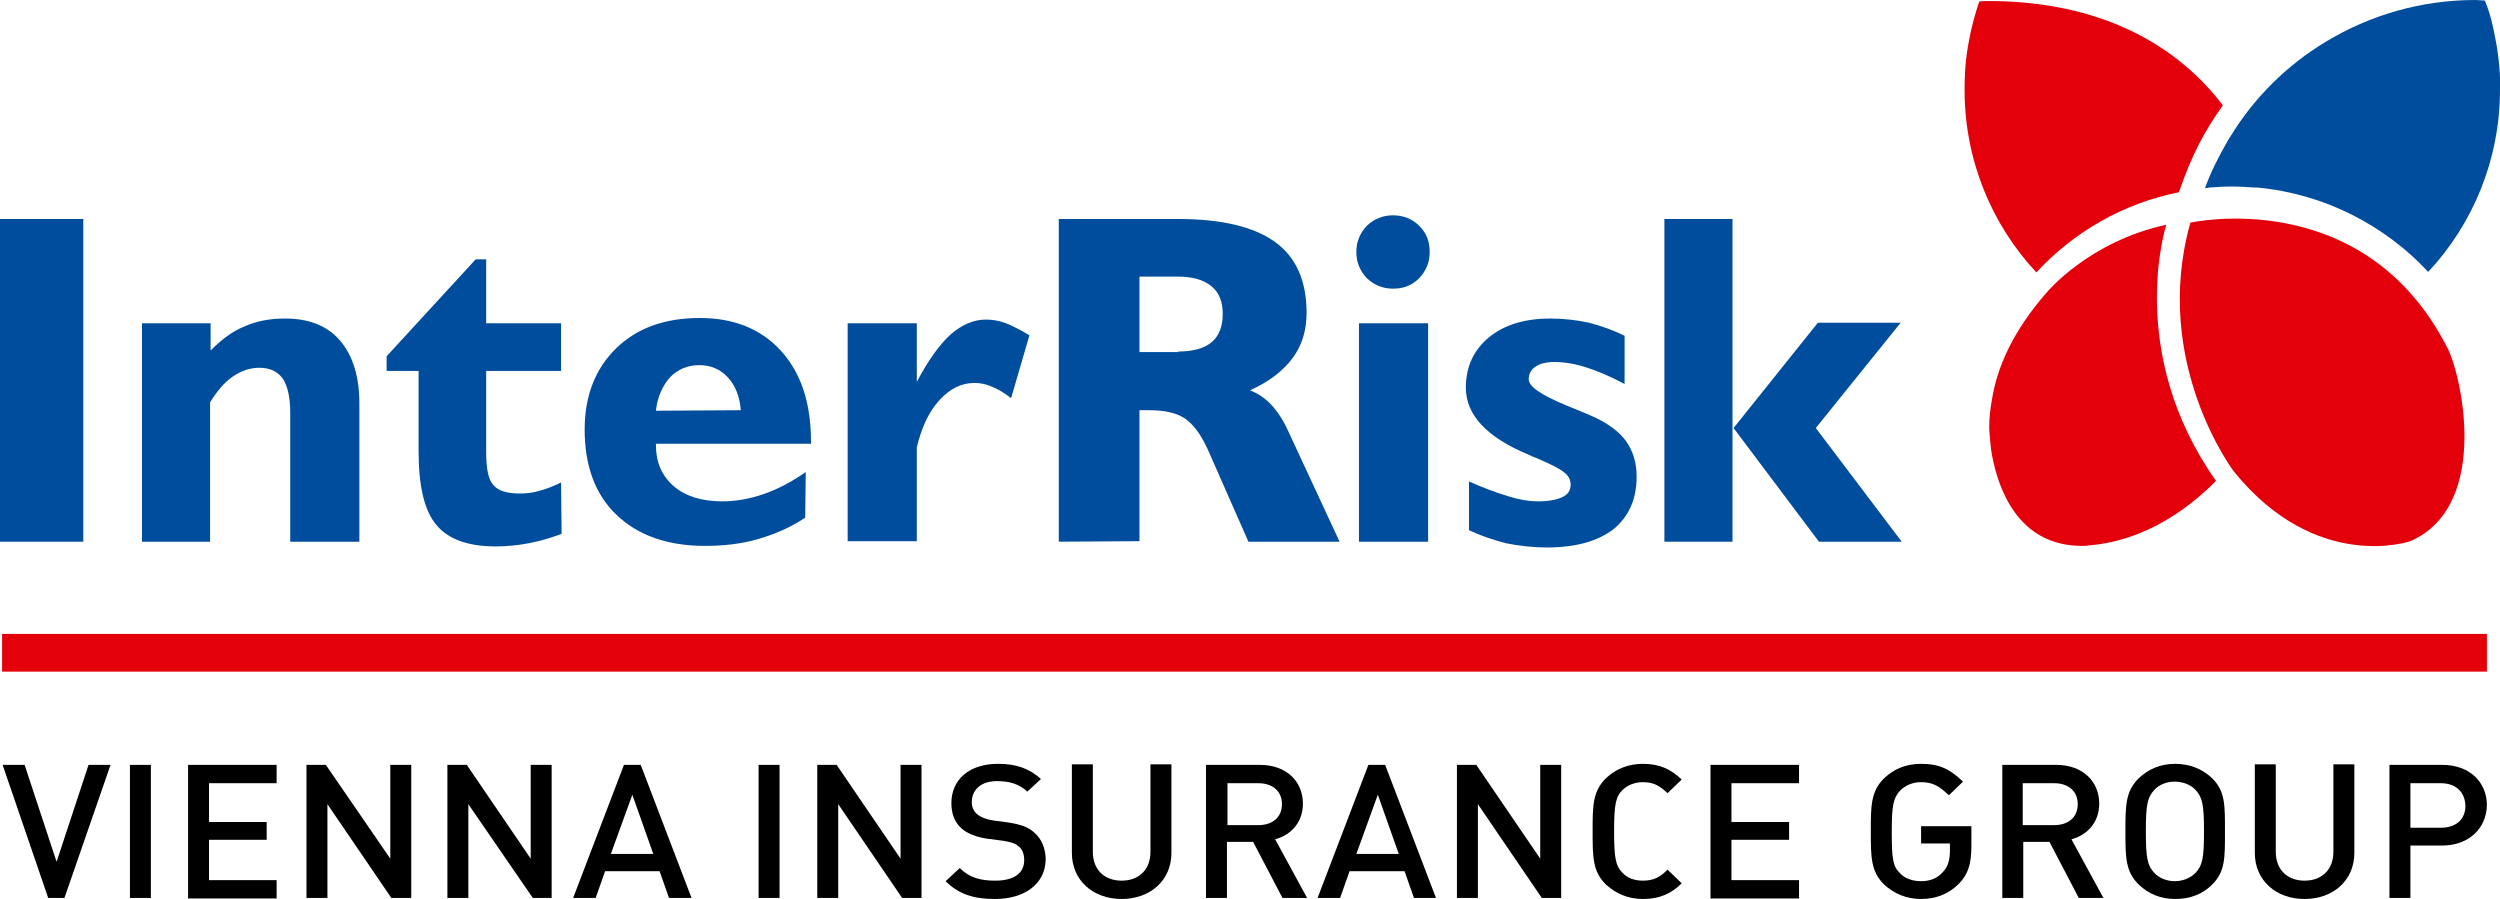
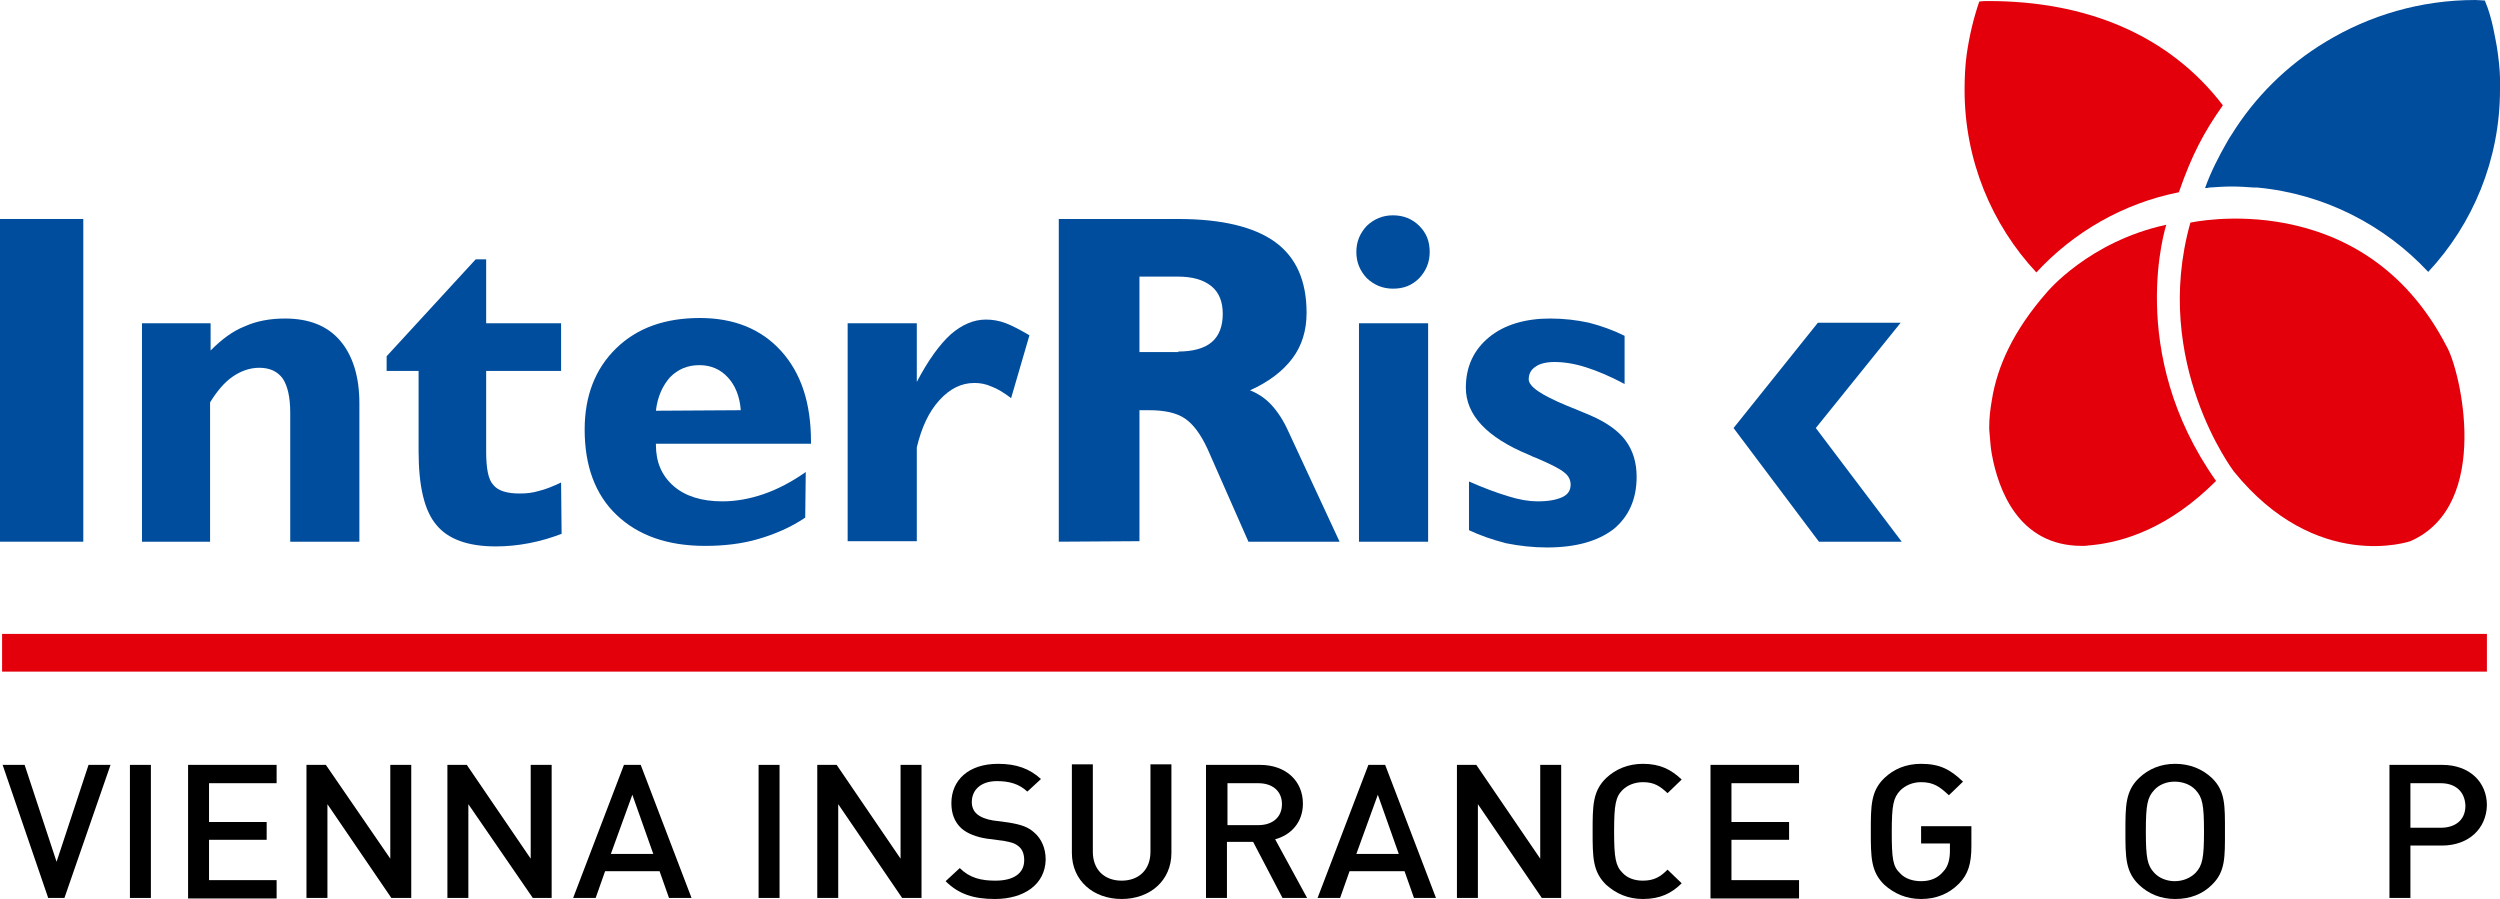
<svg xmlns="http://www.w3.org/2000/svg" version="1.1" id="Ebene_1" x="0px" y="0px" viewBox="305.3 348.3 477.2 171.6" style="enable-background:new 305.3 348.3 477.2 171.6;" xml:space="preserve">
  <style type="text/css">
	.st0{fill:#004D9E;}
	.st1{fill:#E3000B;}
</style>
  <g id="InterRisk_2_">
    <g>
-       <polygon class="st0" points="623,451.7 636,451.7 636,390.1 623,390.1   " />
      <polygon class="st0" points="652.5,451.7 636.2,430 652.3,409.9 668.1,409.9 651.9,430 668.3,451.7   " />
      <path class="st0" d="M585.7,449.5v-9.3c2.7,1.2,5.1,2.1,7.4,2.8c2.2,0.7,4.1,1,5.7,1c2.1,0,3.6-0.3,4.7-0.8    c1.1-0.5,1.6-1.3,1.6-2.4c0-0.9-0.4-1.7-1.2-2.3c-0.8-0.7-2.6-1.6-5.4-2.8c-0.3-0.1-0.8-0.3-1.4-0.6c-8-3.3-12-7.6-12-12.8    c0-4,1.5-7.2,4.4-9.6c2.9-2.4,6.9-3.6,11.7-3.6c2.6,0,5.1,0.3,7.4,0.8c2.3,0.6,4.6,1.4,6.8,2.5v9.2c-2.8-1.5-5.2-2.5-7.4-3.2    s-4.2-1-6-1c-1.5,0-2.8,0.3-3.6,0.9c-0.8,0.5-1.3,1.3-1.3,2.4c0,1.4,2.4,3,7.2,5c1.9,0.8,3.5,1.4,4.6,1.9c3,1.3,5.3,2.9,6.7,4.8    c1.4,1.9,2.1,4.2,2.1,6.9c0,4.3-1.5,7.6-4.4,10c-3,2.3-7.2,3.5-12.7,3.5c-2.7,0-5.3-0.3-7.8-0.8    C590.1,451.3,587.8,450.5,585.7,449.5L585.7,449.5z" />
      <path class="st0" d="M564.2,396.4c0-2,0.7-3.6,2-5c1.4-1.3,3-2,5-2s3.7,0.7,5,2c1.4,1.4,2,3,2,5s-0.7,3.6-2,5c-1.4,1.4-3,2-5,2    s-3.6-0.7-5-2C564.9,400,564.2,398.4,564.2,396.4L564.2,396.4L564.2,396.4z M577.9,451.7h-13.2V410h13.2V451.7L577.9,451.7    L577.9,451.7z M507.4,451.7v-61.6h22.8c8.3,0,14.5,1.5,18.5,4.4c4,2.9,6,7.4,6,13.5c0,3.4-0.9,6.3-2.7,8.7    c-1.8,2.4-4.5,4.5-8.1,6.1c1.5,0.6,2.9,1.5,4.1,2.8s2.3,3,3.2,5l9.8,21.1h-17.4l-7.8-17.7c-1.3-2.8-2.7-4.7-4.3-5.8    c-1.6-1.1-3.9-1.6-6.9-1.6c-0.2,0-0.6,0-0.9,0c-0.4,0-0.7,0-0.9,0v25L507.4,451.7L507.4,451.7L507.4,451.7z M530.2,415.4    c2.8,0,5-0.6,6.4-1.8c1.4-1.2,2.1-3,2.1-5.4c0-2.3-0.7-4.1-2.2-5.3s-3.6-1.8-6.3-1.8h-7.4v14.4h7.4V415.4z" />
      <path class="st0" d="M467.1,451.7V410h13.2v11.2c2.2-4.2,4.4-7.2,6.5-9.1c2.1-1.8,4.3-2.8,6.7-2.8c1.2,0,2.5,0.2,3.8,0.7    s2.8,1.3,4.5,2.3l-3.5,12c-1.3-1-2.6-1.8-3.7-2.2c-1.1-0.5-2.2-0.7-3.3-0.7c-2.5,0-4.7,1.1-6.7,3.3s-3.4,5.2-4.3,9v17.9h-13.2    V451.7z" />
      <path class="st0" d="M430.5,426.7l16.2-0.1c-0.2-2.7-1.1-4.8-2.5-6.3c-1.4-1.5-3.2-2.3-5.4-2.3c-2.3,0-4.1,0.8-5.6,2.3    C431.8,421.9,430.8,424,430.5,426.7L430.5,426.7L430.5,426.7z M459,447.1c-2.8,1.9-5.9,3.2-9,4.1c-3.1,0.9-6.5,1.3-10.1,1.3    c-7.2,0-12.8-2-16.9-5.9c-4.1-3.9-6.1-9.4-6.1-16.3c0-6.4,2-11.6,6-15.5c4-3.9,9.3-5.8,16-5.8c6.5,0,11.7,2.1,15.5,6.3    s5.7,9.9,5.7,17.3v0.4h-29.6v0.2c0,3.3,1.1,5.9,3.4,7.9c2.2,1.9,5.3,2.9,9.3,2.9c2.6,0,5.3-0.5,7.9-1.4c2.6-0.9,5.3-2.3,8-4.2    L459,447.1L459,447.1z" />
      <path class="st0" d="M385.1,419.1h-6v-2.8l17-18.5h2V410h14.3v9.1h-14.3v15.4c0,3.2,0.4,5.4,1.4,6.4c0.9,1.1,2.6,1.6,5,1.6    c1.2,0,2.4-0.1,3.7-0.5c1.3-0.3,2.7-0.9,4.2-1.6l0.1,9.8c-2.1,0.8-4.2,1.4-6.3,1.8c-2.1,0.4-4.2,0.6-6.3,0.6    c-5.3,0-9.1-1.4-11.3-4.1c-2.3-2.7-3.4-7.4-3.4-14.1v-15.3H385.1z" />
      <path class="st0" d="M332.4,451.7V410h13.1v5.2c2.1-2.1,4.2-3.7,6.5-4.6c2.2-1,4.8-1.5,7.7-1.5c4.6,0,8.1,1.4,10.5,4.2    c2.4,2.8,3.7,6.8,3.7,12v26.4h-13.2v-24.6c0-3-0.5-5.1-1.4-6.5c-1-1.4-2.5-2.1-4.5-2.1c-1.8,0-3.5,0.6-5.1,1.7    c-1.6,1.1-3,2.8-4.3,4.9v26.6H332.4L332.4,451.7z" />
      <polygon class="st0" points="305.3,451.7 321.2,451.7 321.2,390.1 305.3,390.1   " />
    </g>
    <g>
      <path class="st1" d="M723.4,390.8c0,0,32.9-7.4,48.9,23.6c2.6,4.4,8.8,30.3-6.9,37.2c0,0-17.9,6.2-33.7-13.3    C731.7,438.3,715.9,417.5,723.4,390.8z" />
      <path class="st1" d="M729.6,368.4c-10.4-13.6-26.3-19.9-44.7-19.9c-0.6,0-1.2,0-1.8,0.1c-1.1,3.2-1.9,6.6-2.4,10.1    c-0.3,2.2-0.4,4.5-0.4,6.8c0,13.4,5.2,25.7,13.7,34.8c7.1-7.7,16.6-13.2,27.2-15.3C723.7,377.8,726,373.5,729.6,368.4L729.6,368.4    z" />
      <path class="st0" d="M782.1,358.6c-0.2-1.7-0.6-3.4-0.9-5c-0.4-1.8-0.9-3.6-1.6-5.2c-0.6,0-1.1-0.1-1.8-0.1    c-10.4,0-20.2,2.9-28.6,8c-7.3,4.4-13.5,10.5-18,17.8c-0.3,0.4-0.5,0.8-0.8,1.3c-1.6,2.8-3.1,5.7-4.2,8.8c0.3,0,0.5,0,0.8-0.1    c1.4-0.1,2.9-0.2,4.3-0.2c1.4,0,2.9,0.1,4.3,0.2c0.2,0,0.4,0,0.6,0c12.8,1.2,24.3,7.2,32.6,16.1c8.5-9.1,13.7-21.4,13.7-34.8    C782.6,363.1,782.4,360.8,782.1,358.6L782.1,358.6z" />
      <path class="st1" d="M728.3,440.1c-17.4-24.6-9.5-48.9-9.5-48.9c-14.8,3.2-22.8,12.9-22.8,12.9c-6.4,7.3-9.5,14.2-10.5,20.6    c-0.3,1.7-0.5,3.4-0.5,5.2c0,0.1,0,0.7,0.1,1.5c0.1,1.3,0.2,2.5,0.4,3.6c1.2,6.6,5,17.5,17.2,17.5c0.5,0,0.9,0,1.3-0.1    c0.1,0,0.1,0,0.2,0C710.8,451.8,719.4,449,728.3,440.1z" />
    </g>
    <g>
      <rect x="305.7" y="469.3" class="st1" width="474.3" height="7.2" />
    </g>
    <g>
      <path d="M317.6,519.7h-3.1l-8.7-25.4h4.2l6.1,18.5l6.1-18.5h4.2L317.6,519.7z" />
      <path d="M330.1,519.7v-25.4h4v25.4H330.1z" />
      <path d="M341.2,519.7v-25.4h16.9v3.5h-12.9v7.4h11v3.4h-11v7.7h12.9v3.5h-16.9V519.7z" />
      <path d="M380,519.7l-12.2-17.9v17.9h-4v-25.4h3.7l12.3,17.9v-17.9h4v25.4H380z" />
      <path d="M407,519.7l-12.3-17.9v17.9h-4v-25.4h3.7l12.2,17.9v-17.9h4v25.4H407z" />
      <path d="M433,519.7l-1.8-5.1h-10.4l-1.8,5.1h-4.3l9.7-25.4h3.2l9.7,25.4H433z M426,500l-4.1,11.3h8.1L426,500z" />
      <path d="M450.1,519.7v-25.4h4v25.4H450.1z" />
      <path d="M477.5,519.7l-12.2-17.9v17.9h-4v-25.4h3.7l12.2,17.9v-17.9h4v25.4H477.5z" />
      <path d="M495.2,519.9c-4,0-6.9-0.9-9.4-3.4l2.7-2.5c1.9,1.9,4.1,2.4,6.8,2.4c3.5,0,5.5-1.4,5.5-3.9c0-1.1-0.3-2-1-2.6    c-0.7-0.6-1.3-0.8-2.9-1.1l-3.1-0.4c-2.1-0.3-3.9-1-5-2c-1.3-1.2-1.9-2.8-1.9-4.8c0-4.4,3.3-7.5,8.9-7.5c3.5,0,6,0.9,8.2,2.9    l-2.6,2.4c-1.6-1.5-3.5-2-5.8-2c-3.1,0-4.8,1.7-4.8,4c0,0.9,0.3,1.7,1,2.3s1.8,1,3,1.2l3,0.4c2.5,0.4,3.8,0.9,4.9,1.9    c1.4,1.2,2.2,3,2.2,5.2C504.8,517.1,500.8,519.9,495.2,519.9z" />
      <path d="M519.4,519.9c-5.4,0-9.5-3.5-9.5-8.8v-16.9h4v16.7c0,3.4,2.2,5.5,5.5,5.5s5.5-2.1,5.5-5.5v-16.7h4v16.9    C528.9,516.4,524.8,519.9,519.4,519.9z" />
      <path d="M550.1,519.7l-5.6-10.7h-5v10.7h-4v-25.4h10.3c5,0,8.2,3.1,8.2,7.4c0,3.6-2.3,6-5.3,6.8l6.1,11.2H550.1z M545.5,497.8    h-5.9v8h5.9c2.7,0,4.5-1.5,4.5-4S548.2,497.8,545.5,497.8z" />
      <path d="M575.2,519.7l-1.8-5.1h-10.5l-1.8,5.1h-4.3l9.7-25.4h3.2l9.7,25.4H575.2z M568.3,500l-4.1,11.3h8.1L568.3,500z" />
      <path d="M599.6,519.7l-12.2-17.9v17.9h-4v-25.4h3.7l12.2,17.9v-17.9h4v25.4H599.6z" />
      <path d="M618.9,519.9c-2.8,0-5.1-1-7-2.7c-2.6-2.5-2.6-5.3-2.6-10.2s0-7.7,2.6-10.2c1.8-1.7,4.2-2.7,7-2.7c3.3,0,5.4,1.1,7.4,3    l-2.7,2.6c-1.4-1.3-2.5-2.1-4.7-2.1c-1.6,0-3,0.6-3.9,1.5c-1.3,1.3-1.6,2.8-1.6,7.9c0,5.1,0.3,6.6,1.6,7.9c0.9,1,2.3,1.5,3.9,1.5    c2.2,0,3.4-0.8,4.7-2.1l2.7,2.6C624.4,518.8,622.2,519.9,618.9,519.9z" />
      <path d="M631.8,519.7v-25.4h16.9v3.5h-12.9v7.4h11v3.4h-11v7.7h12.9v3.5h-16.9V519.7z" />
      <path d="M679.2,517c-1.9,1.9-4.3,2.9-7.2,2.9c-2.8,0-5.1-1-7-2.7c-2.6-2.5-2.6-5.3-2.6-10.2s0-7.7,2.6-10.2c1.8-1.7,4.1-2.7,7-2.7    c3.6,0,5.6,1.1,8,3.4l-2.7,2.6c-1.7-1.6-2.9-2.5-5.3-2.5c-1.6,0-3,0.6-4,1.6c-1.3,1.4-1.6,2.8-1.6,7.9c0,5.1,0.2,6.6,1.6,7.9    c0.9,1,2.4,1.5,4,1.5c1.8,0,3.2-0.6,4.2-1.8c1-1,1.3-2.5,1.3-4v-1.4H672V506h9.6v3.8C681.6,513.1,681,515.2,679.2,517z" />
-       <path d="M702.1,519.7l-5.6-10.7h-5v10.7h-4v-25.4h10.3c5,0,8.2,3.1,8.2,7.4c0,3.6-2.3,6-5.3,6.8l6.1,11.2H702.1z M697.4,497.8h-6    v8h6c2.7,0,4.5-1.5,4.5-4S700.1,497.8,697.4,497.8z" />
      <path d="M727.5,517.2c-1.8,1.8-4.2,2.7-7,2.7s-5.1-1-6.9-2.7c-2.6-2.5-2.6-5.3-2.6-10.2c0-4.9,0-7.7,2.6-10.2    c1.8-1.7,4.1-2.7,6.9-2.7c2.8,0,5.2,1,7,2.7c2.6,2.5,2.5,5.3,2.5,10.2S730.1,514.7,727.5,517.2z M724.4,499.1    c-0.9-1-2.4-1.6-4-1.6s-3,0.6-3.9,1.6c-1.3,1.4-1.6,2.8-1.6,7.9c0,5.1,0.3,6.5,1.6,7.9c0.9,1,2.4,1.6,3.9,1.6c1.6,0,3-0.6,4-1.6    c1.3-1.4,1.6-2.8,1.6-7.9C726,501.9,725.7,500.5,724.4,499.1z" />
-       <path d="M745.2,519.9c-5.4,0-9.5-3.5-9.5-8.8v-16.9h4v16.7c0,3.4,2.2,5.5,5.5,5.5s5.5-2.1,5.5-5.5v-16.7h4v16.9    C754.7,516.4,750.6,519.9,745.2,519.9z" />
      <path d="M771.4,509.7h-6v10h-4v-25.4h10.1c5.2,0,8.5,3.3,8.5,7.7C779.9,506.4,776.6,509.7,771.4,509.7z M771.2,497.8h-5.8v8.5h5.8    c2.8,0,4.7-1.5,4.7-4.2C775.8,499.3,773.9,497.8,771.2,497.8z" />
    </g>
  </g>
</svg>